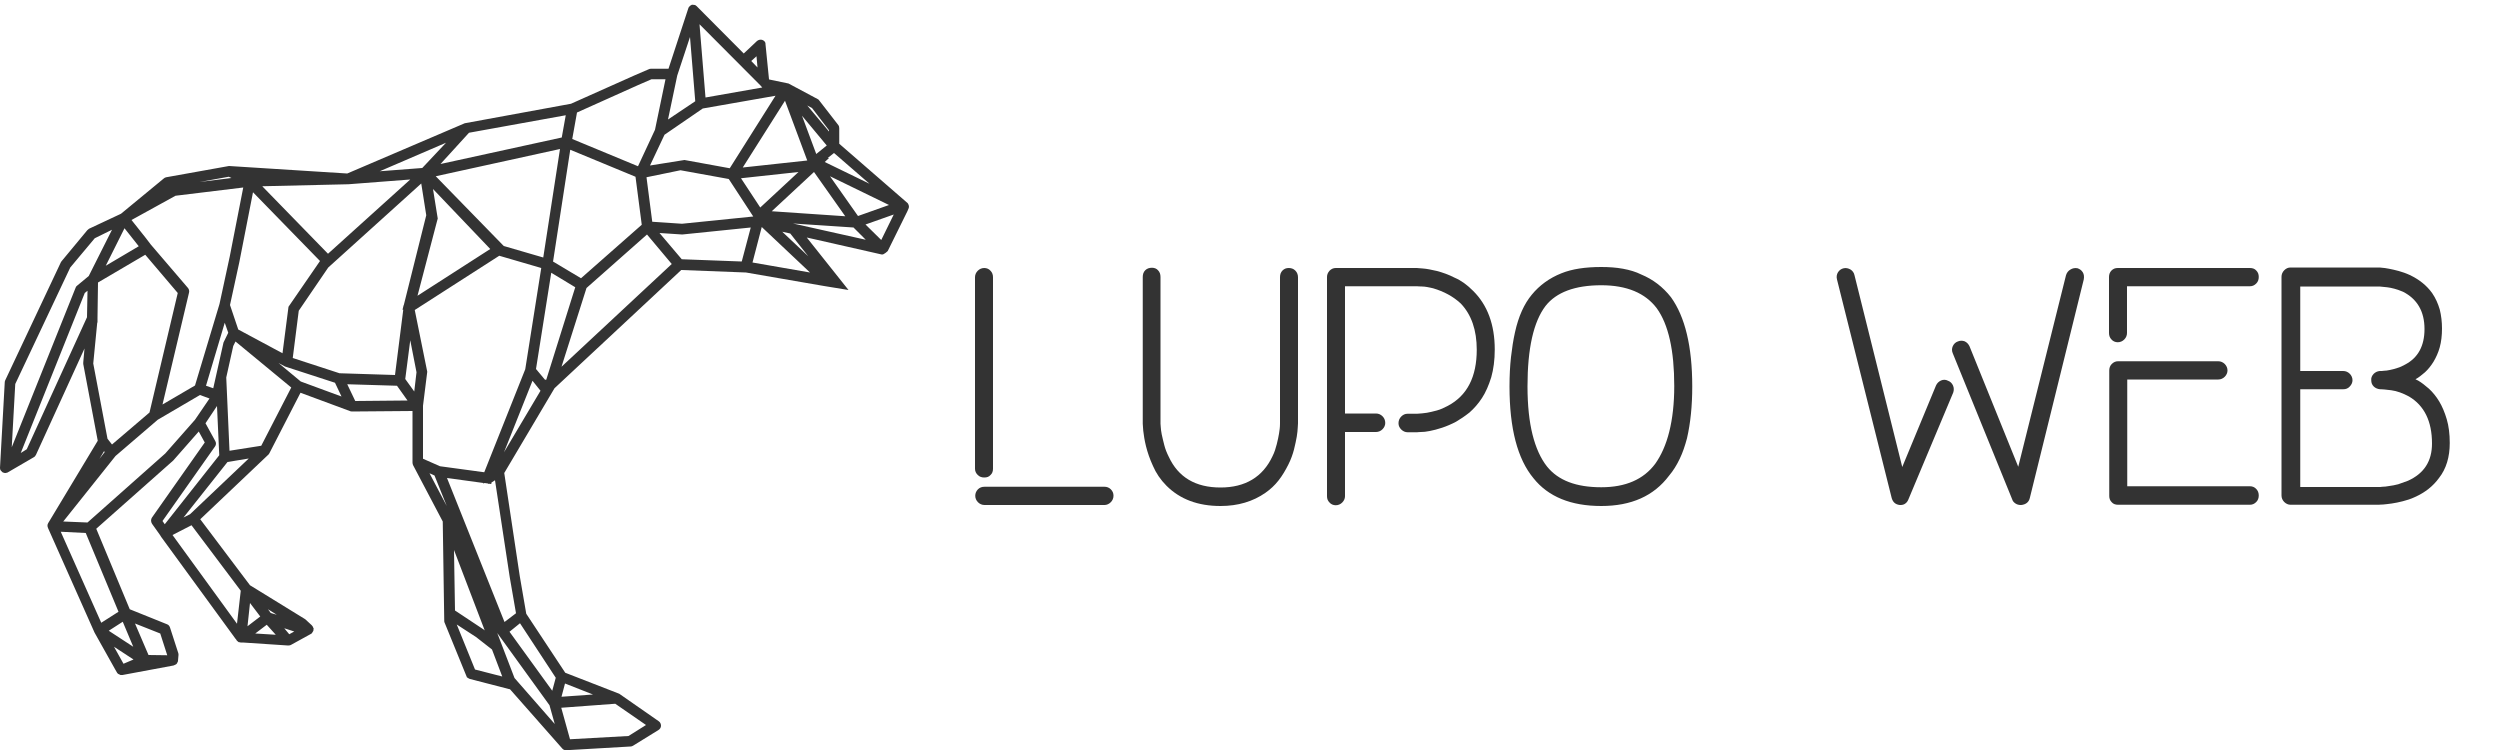
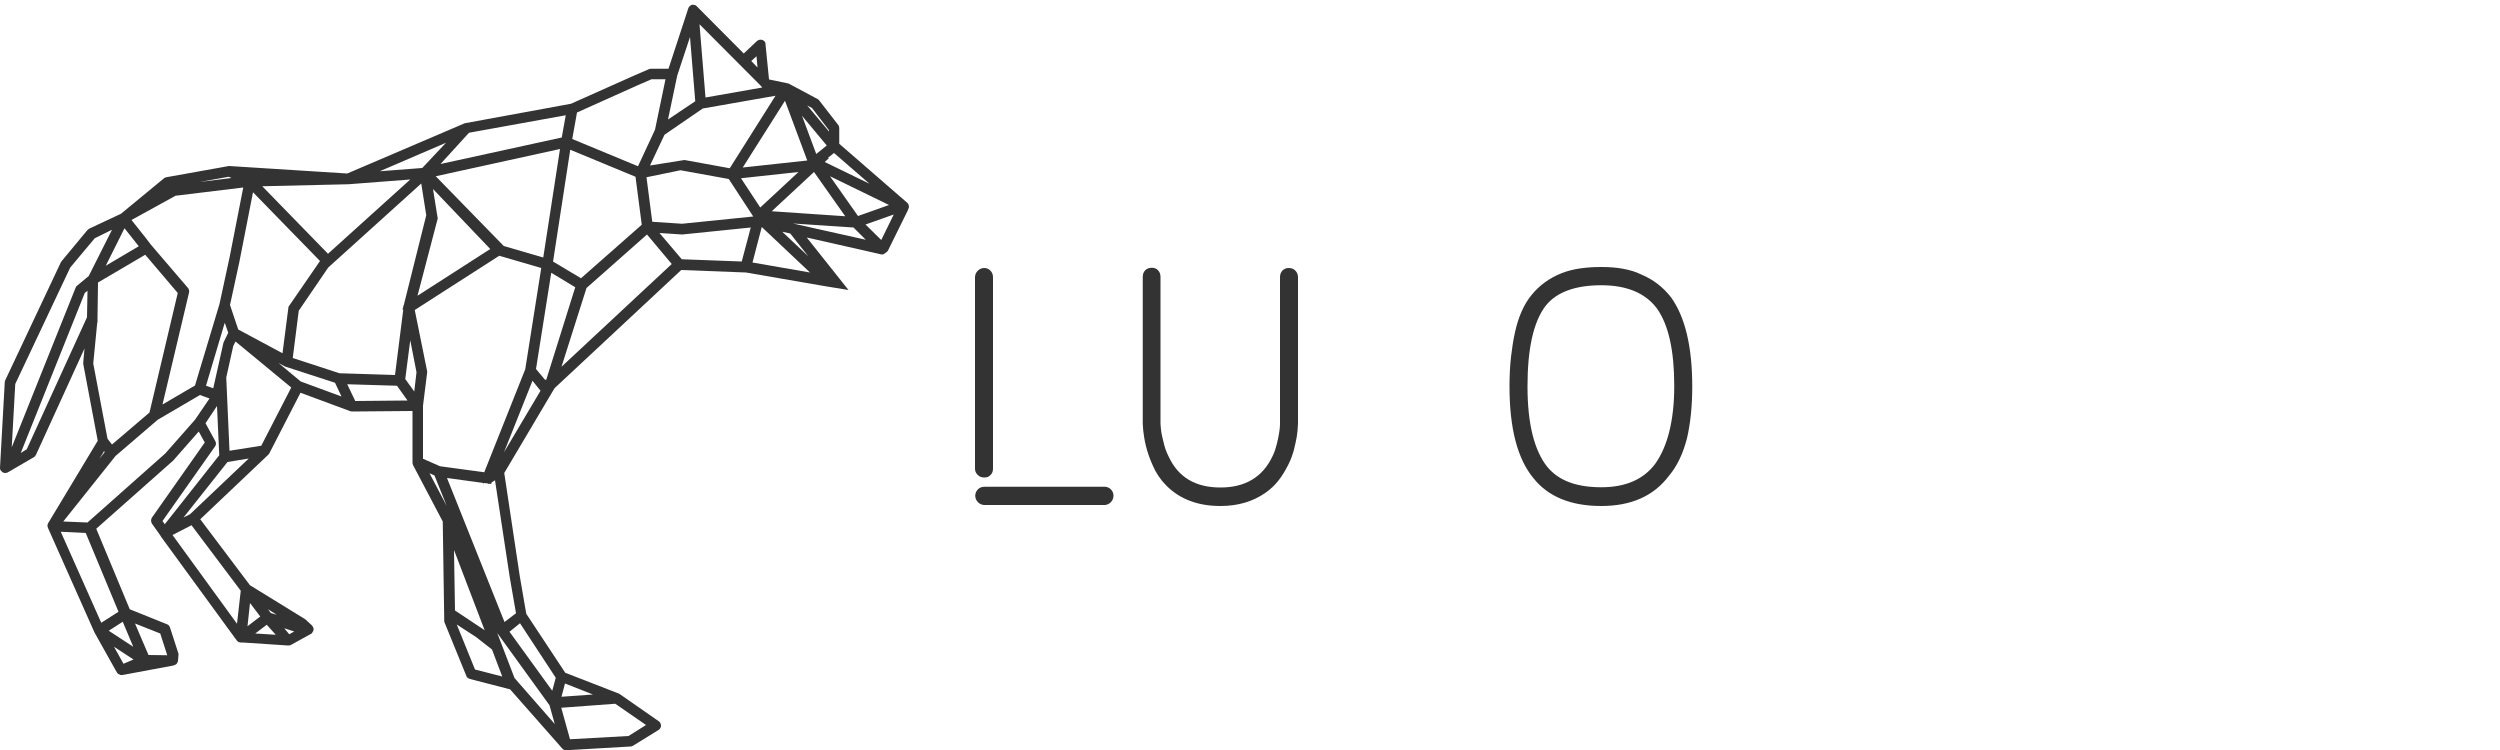
<svg xmlns="http://www.w3.org/2000/svg" version="1.1" id="Layer_1" x="0px" y="0px" viewBox="0 0 100 30" style="enable-background:new 0 0 100 30;" xml:space="preserve">
  <style type="text/css">
	.st0{fill:#333333;}
</style>
  <path id="wolves" class="st0" d="M36.35,8.32c0.02-0.06,0-0.13-0.04-0.19l-2.74-2.38V5.13c0-0.05-0.01-0.09-0.04-0.13l-0.76-0.98  c-0.02-0.03-0.04-0.05-0.07-0.06l-1.16-0.62l-0.77-0.16l-0.01-0.01l-0.14-1.4C30.63,1.7,30.58,1.63,30.5,1.6  c-0.07-0.03-0.16-0.01-0.22,0.04l-0.53,0.5l-1.88-1.89c-0.02-0.02-0.05-0.04-0.07-0.05l-0.1-0.01c-0.01,0-0.02,0-0.02,0  c-0.01,0-0.01,0-0.02,0.01l-0.04,0.02c-0.04,0.03-0.08,0.07-0.09,0.12l-0.79,2.41h-0.71c-0.03,0-0.06,0.01-0.08,0.02l-0.58,0.25  l-2.53,1.13l-4.25,0.78l-4.7,2.01l-4.73-0.3L6.65,7.09C6.61,7.1,6.58,7.11,6.55,7.14L4.84,8.55L3.56,9.15  C3.54,9.17,3.51,9.19,3.49,9.21l-1.02,1.23c-0.01,0.01-0.02,0.03-0.03,0.04l-2.23,4.73c-0.01,0.02-0.02,0.05-0.02,0.08L0,18.71  c0,0.02,0,0.04,0.01,0.06l0,0.02l0.03,0.04l0.06,0.06c0.01,0,0.01,0.01,0.02,0.01l0.07,0.02c0.02,0,0.05,0,0.08-0.01  c0.02,0,0.03-0.01,0.05-0.02l1.03-0.6c0.04-0.02,0.07-0.06,0.09-0.1l1.94-4.25l-0.05,0.56c0,0.02,0,0.04,0,0.06l0.58,3.07  l-1.98,3.29c-0.04,0.06-0.04,0.13-0.01,0.2l1.86,4.18l0.84,1.5l0.07,0.12c0.01,0.01,0.02,0.02,0.02,0.02  c0.01,0.01,0.03,0.03,0.05,0.03c0.01,0.01,0.03,0.01,0.04,0.02l0.02,0.01h0.04c0.01,0,0.03,0,0.04,0l2.04-0.38  c0.03-0.01,0.05-0.02,0.07-0.03c0.01-0.01,0.03-0.02,0.05-0.03c0.02-0.02,0.03-0.05,0.04-0.07c0.01-0.01,0.02-0.03,0.02-0.06  l0.02-0.23c0-0.03,0-0.05-0.01-0.08l-0.33-1.02c-0.02-0.06-0.06-0.11-0.12-0.13l-1.49-0.6l-1.34-3.22l3.08-2.73l1.02-1.16l0.24,0.44  l-2.11,3c-0.05,0.07-0.05,0.17,0,0.25l0.32,0.45l0.05,0.08l2.97,4.07l0.02,0.02l0.03,0.05c0.02,0.02,0.04,0.04,0.06,0.05l0,0.02  l0.02-0.01c0.03,0.01,0.05,0.02,0.08,0.02l0.06,0l0.02,0l1.81,0.12c0.03,0,0.08,0,0.13-0.03l0.78-0.43  c0.02-0.01,0.04-0.02,0.05-0.04l0.05-0.08c0-0.01,0.01-0.02,0.01-0.04c0-0.01,0-0.03,0-0.04l0.02-0.01l-0.02-0.01  c-0.01-0.05-0.03-0.09-0.07-0.13l-0.26-0.24L10,23.41L9.69,23l0,0l-1.68-2.23l2.73-2.59c0.01-0.01,0.02-0.02,0.02-0.03c0,0,0,0,0,0  l0.01-0.01l1.25-2.43l1.97,0.73c0.02,0.01,0.05,0.02,0.09,0.02l2.42-0.02v2.06c0,0.04,0.01,0.07,0.02,0.1l1.19,2.26l0.06,3.99  c0,0.03,0.01,0.05,0.02,0.07l0.89,2.18l0.03,0.01c0.03,0.03,0.06,0.04,0.09,0.05l1.55,0.4c0.02,0,0.04,0.01,0.05,0.01l2.09,2.37  c0.04,0.05,0.1,0.07,0.16,0.07l0.06,0l0.09-0.01l2.42-0.14c0.03,0,0.07-0.01,0.1-0.03l1.02-0.63c0.06-0.04,0.1-0.1,0.1-0.17  c0-0.07-0.03-0.14-0.09-0.18l-1.58-1.1l-2.16-0.84l-1.56-2.36l-0.26-1.51l-0.62-4.12l2.01-3.39l5.07-4.73l2.59,0.1l3.12,0.54  l0.98,0.16l-1.67-2.1l3,0.68c0.08,0.02,0.24-0.14,0.24-0.14l0.79-1.6L36.35,8.32z M19.36,25.19L19.36,25.19l-1.16-0.77L18.16,22  l1.23,3.22L19.36,25.19z M19.04,25.48l0.64,0.5l0.41,1.08l-1.09-0.28l-0.73-1.8L19.04,25.48z M30.1,10.5c0.09-0.34,0.26-1,0.37-1.42  l1.93,1.82L30.1,10.5z M27.27,10.37l-0.89-1.05l0.91,0.06l2.74-0.28c-0.11,0.42-0.28,1.07-0.36,1.36L27.27,10.37z M22.46,14.67  l1-3.15l2.42-2.14l0.99,1.18L22.46,14.67z M20.58,27.12l-0.69-1.8l2.09,2.89l0.21,0.75L20.58,27.12z M19.83,25.17L19.83,25.17  l-0.11-0.27L19.83,25.17z M17.38,19.02l0.49,1.22l-0.69-1.31L17.38,19.02z M15.88,15.43l0.42,0.59l-2.09,0.02l-0.32-0.67  L15.88,15.43z M12.03,15.26l-0.89-0.74l0.26,0.14l2,0.65l0.26,0.55L12.03,15.26z M8.6,17.86c0.05-0.07,0.05-0.15,0.01-0.22  l-0.39-0.71l0.46-0.69l0.09,1.97l-2.18,2.76l-0.09-0.13L8.6,17.86z M4.35,25.23l0.56-0.36l0.42,1L4.35,25.23z M4.48,9.19l-0.93,1.85  l-0.47,0.39c-0.03,0.02-0.05,0.05-0.06,0.09l-2.55,6.37l0.14-2.53l2.2-4.66l0.98-1.17L4.48,9.19z M22.63,4.61l-0.16,0.89l-4.85,1.06  l1.14-1.25L22.63,4.61z M26.62,3.17L26.2,5.19l-0.68,1.46l-2.63-1.09l0.19-1.06l2.45-1.1l0.53-0.23H26.62z M30.42,3.42l0.07,0.08  l-2.27,0.4l-0.24-2.93L30.42,3.42z M16.13,12.39L15.8,15l-2.22-0.07l-1.87-0.61l0.24-1.89l1.18-1.73l0,0l3.72-3.36l0.2,1.27  l-0.9,3.6l-0.01,0.01l-0.01,0.05l-0.03,0.12L16.13,12.39z M7.34,20.7l1.76-2.22l0.85-0.14L7.6,20.57L7.34,20.7z M4.19,18.08  l-0.21,0.27l0.18-0.3L4.19,18.08z M20.15,9.84l-2.72-2.79l4.97-1.09l-0.67,4.34L20.15,9.84z M16.7,11.83l0.78-2.98l0.03-0.11  l-0.02-0.12l-0.17-1.06l2.29,2.4L16.7,11.83z M11.54,12.27l-0.24,1.86l-1.77-0.95L9.2,12.2l0.37-1.7l0,0l0.55-2.81l2.68,2.75  L11.54,12.27z M9.19,10.26l-0.41,1.9l-0.98,3.26L6.5,16.18l1.06-4.47c0.02-0.07,0-0.14-0.04-0.19L6.03,9.78L5.84,9.53l0,0L5.26,8.8  l1.76-0.97l2.71-0.33L9.19,10.26z M8.99,12.91l0.14,0.4L8.94,13.7l-0.41,1.83l-0.29-0.1L8.99,12.91z M16.92,16.23l0.17-1.36  l-0.5-2.47l3.38-2.17l1.68,0.49l-0.64,4.05l-1.64,4.12l-1.77-0.24l-0.68-0.3V16.23z M21.62,15.63l-1.46,2.46l1.14-2.86L21.62,15.63z   M22.13,10.41l0.68-4.42l2.61,1.08l0.25,1.92l-2.43,2.14l-1.12-0.67L22.13,10.41L22.13,10.41z M29.19,6.73l-1.81-0.33l-1.38,0.22  l0.58-1.23l1.53-1.05l2.91-0.51L29.19,6.73z M27.22,6.81l1.93,0.35l0.98,1.5l-2.85,0.29l-1.19-0.08l-0.23-1.78L27.22,6.81z   M31.94,6.88L30.41,8.3l-0.77-1.17L31.94,6.88z M30.87,8.45l1.69-1.57l1.25,1.77L30.87,8.45z M34.14,9.1l0.49,0.49l-2.91-0.65  L34.14,9.1z M34.32,8.64L33.2,7.05l2.36,1.15L34.32,8.64z M32.99,6.48l0.17-0.16l-0.05,0l0.25-0.2l1.42,1.23L32.99,6.48z   M33.16,5.26l-0.87-1.04l0.19,0.1l0.68,0.89V5.26z M33.07,5.82l-0.42,0.34l-0.57-1.53L33.07,5.82z M29.71,6.7l1.69-2.67l0.89,2.39  L29.71,6.7z M16.89,6.72l-1.7,0.13l2.65-1.14L16.89,6.72z M16.41,7.18l-3.29,2.97l-2.63-2.7l3.45-0.08L16.41,7.18z M7.98,7.28  l1.17-0.21l0.11,0.05L7.98,7.28z M5.55,9.85l-1.32,0.78l0.75-1.5L5.55,9.85z M0.83,18.12l2.56-6.4l0.11-0.09l-0.02,1.06l-2.41,5.28  L0.83,18.12z M3.89,12.9l0.01,0l0-0.15l0-0.03l0,0l0.02-1.42l1.89-1.11l1.3,1.53l-1.13,4.78l-1.5,1.28l-0.18-0.23l-0.57-3.01  L3.89,12.9z M3.43,21.32l1.31,3.15l-0.69,0.44l-1.62-3.64L3.43,21.32z M3.5,20.9l-0.97-0.04l2.09-2.62l1.69-1.45l1.69-0.99  l0.38,0.14L7.8,16.79l-1.19,1.35L3.5,20.9z M7.66,21.01l1.97,2.62l-0.15,1.32L6.9,21.4L7.66,21.01z M9.18,18.03L9.05,15.1l0.28-1.26  l0.09-0.18l2.23,1.84l-1.2,2.33L9.18,18.03z M16.66,14.89l-0.09,0.77l-0.36-0.5l0.2-1.55L16.66,14.89z M22.09,27.63l-1.71-2.36  l0.42-0.34l1.43,2.18L22.09,27.63z M20.18,24.88l-2.3-5.76l1.46,0.2l-0.01,0.03l0.05-0.03l0.14,0.02l0.03,0.02l0.02-0.01l0.08,0.01  l0.01-0.06l0.14-0.09l0.59,3.88l0.25,1.44L20.18,24.88z M21.85,15.19l-0.05,0l-0.36-0.43l0.61-3.85l0.96,0.58L21.85,15.19z   M31.61,9.34l0.72,0.91l-1.04-0.98L31.61,9.34z M34.62,8.98l1.13-0.4l-0.5,1.02L34.62,8.98z M30.26,2.25L30.3,2.7l-0.25-0.26  L30.26,2.25z M26.72,4.78l0.37-1.76l0.51-1.54l0.21,2.57L26.72,4.78z M6.41,25.34l0.28,0.87l-0.75-0.01L5.4,24.94L6.41,25.34z   M4.94,26.55l-0.38-0.68l0.78,0.51L4.94,26.55z M10.21,25.34l0.46-0.35l0.36,0.4L10.21,25.34z M10.72,24.37l0.35,0.22l-0.24-0.07  L10.72,24.37z M10.41,24.66L9.9,25.05L10,24.12L10.41,24.66z M11.37,25.13l0.4,0.13l-0.2,0.11L11.37,25.13z M23.72,27.78l-1.26,0.09  l0.14-0.53L23.72,27.78z M22.8,29.57l-0.35-1.26l2.16-0.16L25.84,29l-0.7,0.44L22.8,29.57z" />
  <g id="font_3_">
    <path id="L_1_" class="st0" d="M39.37,19.1c-0.1,0-0.19-0.03-0.26-0.1c-0.07-0.07-0.11-0.15-0.11-0.25v-7.66   c0-0.1,0.04-0.19,0.11-0.26c0.07-0.07,0.16-0.11,0.26-0.11c0.1,0,0.19,0.04,0.25,0.11c0.07,0.07,0.1,0.16,0.1,0.26v7.66   c0,0.1-0.03,0.19-0.1,0.25C39.56,19.07,39.48,19.1,39.37,19.1z M44.18,20.2h-4.8c-0.1,0-0.19-0.04-0.26-0.11   c-0.07-0.07-0.11-0.16-0.11-0.26c0-0.1,0.04-0.19,0.11-0.26c0.07-0.07,0.16-0.1,0.26-0.1h4.8c0.09,0,0.18,0.03,0.25,0.1   s0.11,0.15,0.11,0.26c0,0.1-0.04,0.19-0.11,0.26S44.27,20.2,44.18,20.2z" />
    <path id="U_1_" class="st0" d="M48.82,20.24c-0.9,0-1.62-0.27-2.16-0.81c-0.24-0.24-0.42-0.51-0.54-0.79   c-0.13-0.28-0.22-0.55-0.28-0.79c-0.06-0.24-0.09-0.45-0.11-0.62c-0.01-0.17-0.02-0.26-0.02-0.28v-5.87c0-0.11,0.03-0.2,0.1-0.27   c0.07-0.07,0.16-0.1,0.27-0.1c0.09,0,0.18,0.03,0.24,0.1c0.07,0.07,0.1,0.16,0.1,0.27v5.87c0,0.01,0,0.05,0.01,0.13   c0,0.08,0.02,0.18,0.04,0.3c0.03,0.13,0.06,0.27,0.1,0.42c0.04,0.16,0.1,0.31,0.18,0.47c0.38,0.82,1.07,1.23,2.07,1.23   c0.99,0,1.69-0.42,2.08-1.25c0.08-0.16,0.13-0.32,0.17-0.48c0.04-0.16,0.07-0.3,0.09-0.42c0.02-0.12,0.04-0.26,0.04-0.41v-5.85   c0-0.11,0.03-0.2,0.1-0.27c0.07-0.07,0.15-0.1,0.25-0.1c0.1,0,0.19,0.03,0.26,0.1c0.07,0.07,0.11,0.16,0.11,0.27v5.85   c0,0.01,0,0.06-0.01,0.16c0,0.1-0.02,0.22-0.04,0.37c-0.03,0.15-0.06,0.32-0.11,0.51c-0.05,0.19-0.12,0.39-0.22,0.59   c-0.12,0.24-0.25,0.46-0.4,0.65c-0.15,0.19-0.32,0.35-0.52,0.49C50.12,20.06,49.52,20.24,48.82,20.24z" />
-     <path id="P_1_" class="st0" d="M58.92,11.63c0.58,0.57,0.87,1.36,0.87,2.35c0,0.42-0.05,0.79-0.14,1.11   c-0.1,0.32-0.22,0.6-0.37,0.83c-0.15,0.23-0.32,0.42-0.5,0.58c-0.19,0.15-0.37,0.27-0.54,0.37c-0.19,0.1-0.38,0.18-0.56,0.24   c-0.18,0.06-0.34,0.1-0.49,0.13c-0.14,0.03-0.26,0.04-0.35,0.04c-0.09,0-0.14,0.01-0.15,0.01H56.3c-0.09,0-0.18-0.04-0.25-0.11   c-0.07-0.07-0.11-0.15-0.11-0.25c0-0.11,0.04-0.2,0.11-0.27c0.07-0.07,0.15-0.11,0.25-0.11h0.38c0.15-0.01,0.28-0.02,0.4-0.04   c0.11-0.02,0.24-0.05,0.39-0.09c0.15-0.04,0.3-0.11,0.45-0.19c0.77-0.41,1.15-1.16,1.15-2.24c0-0.78-0.21-1.4-0.64-1.85   c-0.3-0.28-0.67-0.48-1.11-0.61c-0.18-0.04-0.32-0.07-0.44-0.07c-0.12,0-0.18-0.01-0.19-0.01H53.8v5.09h1.24   c0.1,0,0.19,0.04,0.26,0.11c0.07,0.07,0.11,0.16,0.11,0.27c0,0.09-0.04,0.18-0.11,0.25c-0.07,0.07-0.16,0.11-0.26,0.11H53.8v2.57   c0,0.09-0.04,0.18-0.11,0.25c-0.07,0.07-0.16,0.11-0.26,0.11c-0.1,0-0.19-0.04-0.25-0.11c-0.07-0.07-0.1-0.15-0.1-0.25v-8.77   c0-0.09,0.03-0.17,0.1-0.25c0.07-0.07,0.15-0.11,0.25-0.11h3.24c0.02,0,0.1,0.01,0.25,0.02c0.15,0.01,0.34,0.05,0.56,0.1   c0.22,0.06,0.46,0.14,0.71,0.27C58.45,11.22,58.69,11.4,58.92,11.63z" />
    <path id="O_11_" class="st0" d="M64.05,20.24c-1.21,0-2.12-0.37-2.71-1.11c-0.64-0.77-0.96-1.99-0.96-3.67   c0-0.43,0.02-0.82,0.06-1.18c0.04-0.35,0.09-0.68,0.16-0.99c0.14-0.64,0.37-1.14,0.67-1.5c0.31-0.38,0.71-0.67,1.19-0.86   c0.42-0.17,0.95-0.25,1.59-0.25c0.31,0,0.6,0.02,0.87,0.07c0.27,0.05,0.51,0.12,0.73,0.23c0.46,0.19,0.86,0.49,1.19,0.91   c0.56,0.78,0.85,1.96,0.85,3.57c0,0.77-0.07,1.46-0.21,2.07c-0.08,0.3-0.17,0.57-0.29,0.82c-0.12,0.25-0.26,0.48-0.43,0.68   C66.15,19.84,65.25,20.24,64.05,20.24z M64.05,11.41c-1.05,0-1.8,0.28-2.23,0.83c-0.48,0.63-0.72,1.7-0.72,3.21   c0,0.77,0.07,1.41,0.2,1.93c0.13,0.52,0.32,0.95,0.58,1.28c0.45,0.56,1.17,0.83,2.17,0.83c0.97,0,1.69-0.31,2.16-0.94   c0.24-0.34,0.43-0.76,0.56-1.28c0.13-0.52,0.2-1.13,0.2-1.83c0-1.42-0.23-2.46-0.7-3.11C65.81,11.72,65.07,11.41,64.05,11.41z" />
-     <path id="W_1_" class="st0" d="M76.03,20.2h-0.04c-0.17-0.02-0.27-0.11-0.32-0.27l-2.19-8.75c-0.03-0.11-0.01-0.21,0.04-0.29   c0.05-0.08,0.13-0.14,0.23-0.16c0.09-0.02,0.18,0,0.27,0.05c0.08,0.05,0.14,0.13,0.16,0.23l1.91,7.67l1.35-3.26   c0.04-0.09,0.11-0.16,0.2-0.2c0.09-0.04,0.19-0.04,0.28,0.01c0.09,0.03,0.16,0.1,0.2,0.19c0.04,0.09,0.04,0.19,0.01,0.28l-1.8,4.29   c-0.03,0.07-0.07,0.12-0.13,0.16C76.16,20.18,76.09,20.2,76.03,20.2z M80.83,20.2c-0.08,0-0.15-0.02-0.21-0.06   c-0.06-0.04-0.11-0.09-0.13-0.16l-2.38-5.85c-0.04-0.09-0.04-0.19,0-0.28c0.04-0.09,0.11-0.16,0.2-0.19   c0.09-0.04,0.18-0.04,0.27-0.01c0.09,0.04,0.15,0.1,0.2,0.2l1.95,4.82l1.91-7.66c0.03-0.1,0.09-0.18,0.18-0.23   c0.08-0.05,0.18-0.07,0.28-0.05c0.09,0.03,0.16,0.08,0.21,0.16c0.05,0.08,0.06,0.18,0.04,0.29l-2.16,8.75   c-0.04,0.16-0.16,0.25-0.34,0.27H80.83z" />
-     <path id="E_1_" class="st0" d="M84.71,13.69c-0.1,0-0.19-0.04-0.25-0.11c-0.07-0.07-0.1-0.16-0.1-0.26v-2.24   c0-0.1,0.03-0.19,0.1-0.26c0.07-0.07,0.15-0.1,0.25-0.1H90c0.1,0,0.19,0.03,0.25,0.1c0.07,0.07,0.1,0.15,0.1,0.26   c0,0.1-0.03,0.19-0.1,0.26c-0.07,0.07-0.15,0.11-0.25,0.11h-4.92v1.87c0,0.1-0.04,0.19-0.11,0.26   C84.9,13.65,84.81,13.69,84.71,13.69z M90,20.19h-5.28c-0.1,0-0.19-0.03-0.25-0.1c-0.07-0.07-0.1-0.15-0.1-0.25v-5.02   c0-0.1,0.03-0.19,0.1-0.26c0.07-0.07,0.15-0.11,0.25-0.11h4.01c0.1,0,0.19,0.04,0.26,0.11c0.07,0.07,0.11,0.16,0.11,0.26   c0,0.09-0.04,0.18-0.11,0.25c-0.07,0.07-0.16,0.11-0.26,0.11h-3.64v4.27H90c0.1,0,0.19,0.04,0.25,0.11c0.07,0.07,0.1,0.16,0.1,0.26   c0,0.1-0.03,0.19-0.1,0.26C90.18,20.15,90.1,20.19,90,20.19z" />
-     <path id="B_7_" class="st0" d="M96.72,15.22c0.14,0.08,0.29,0.2,0.44,0.33c0.15,0.14,0.29,0.31,0.41,0.51   c0.12,0.2,0.22,0.44,0.3,0.71c0.08,0.27,0.12,0.59,0.12,0.95c0,0.56-0.14,1.03-0.43,1.4c-0.24,0.33-0.56,0.58-0.96,0.76   c-0.17,0.08-0.33,0.13-0.49,0.17c-0.16,0.04-0.3,0.07-0.44,0.09c-0.13,0.02-0.25,0.03-0.34,0.04c-0.09,0-0.15,0.01-0.18,0.01h-0.03   h-3.5c-0.09,0-0.18-0.04-0.25-0.11c-0.07-0.07-0.11-0.16-0.11-0.26v-8.75c0-0.1,0.04-0.19,0.11-0.26c0.07-0.07,0.15-0.11,0.25-0.11   h3.54c0.01,0,0.05,0,0.12,0.01c0.07,0,0.16,0.02,0.28,0.04c0.11,0.02,0.24,0.05,0.39,0.09c0.14,0.04,0.29,0.09,0.44,0.16   c0.38,0.18,0.68,0.42,0.9,0.73c0.13,0.19,0.23,0.41,0.3,0.65c0.06,0.24,0.09,0.5,0.09,0.76c0,0.28-0.03,0.53-0.09,0.75   c-0.06,0.22-0.15,0.41-0.25,0.58c-0.1,0.16-0.21,0.3-0.34,0.42c-0.13,0.11-0.25,0.21-0.38,0.28C96.67,15.2,96.7,15.21,96.72,15.22z    M96.32,19.23c0.64-0.29,0.96-0.78,0.96-1.49c0-0.89-0.31-1.52-0.92-1.88c-0.24-0.13-0.48-0.22-0.71-0.25   c-0.23-0.03-0.37-0.04-0.42-0.04h-0.03c-0.1-0.01-0.19-0.05-0.25-0.11c-0.07-0.07-0.1-0.15-0.1-0.25   c-0.01-0.09,0.02-0.17,0.09-0.25c0.07-0.07,0.15-0.11,0.25-0.12h0.04c0.03,0,0.07,0,0.13-0.01c0.06,0,0.14-0.01,0.23-0.03   c0.09-0.02,0.19-0.04,0.3-0.08c0.11-0.03,0.21-0.08,0.32-0.14c0.51-0.27,0.77-0.74,0.77-1.42c0-0.7-0.29-1.2-0.86-1.49   c-0.12-0.05-0.23-0.09-0.34-0.12c-0.11-0.03-0.21-0.05-0.3-0.06c-0.09-0.01-0.19-0.02-0.3-0.03h-3.17v3.38h1.72   c0.1,0,0.19,0.04,0.26,0.11c0.07,0.07,0.11,0.16,0.11,0.26c0,0.09-0.04,0.18-0.11,0.25c-0.07,0.08-0.16,0.11-0.26,0.11h-1.72v3.91   h3.14h0.03c0.01,0,0.05,0,0.12-0.01c0.07,0,0.16-0.01,0.27-0.03c0.11-0.01,0.23-0.04,0.36-0.07   C96.05,19.33,96.18,19.28,96.32,19.23z" />
  </g>
</svg>